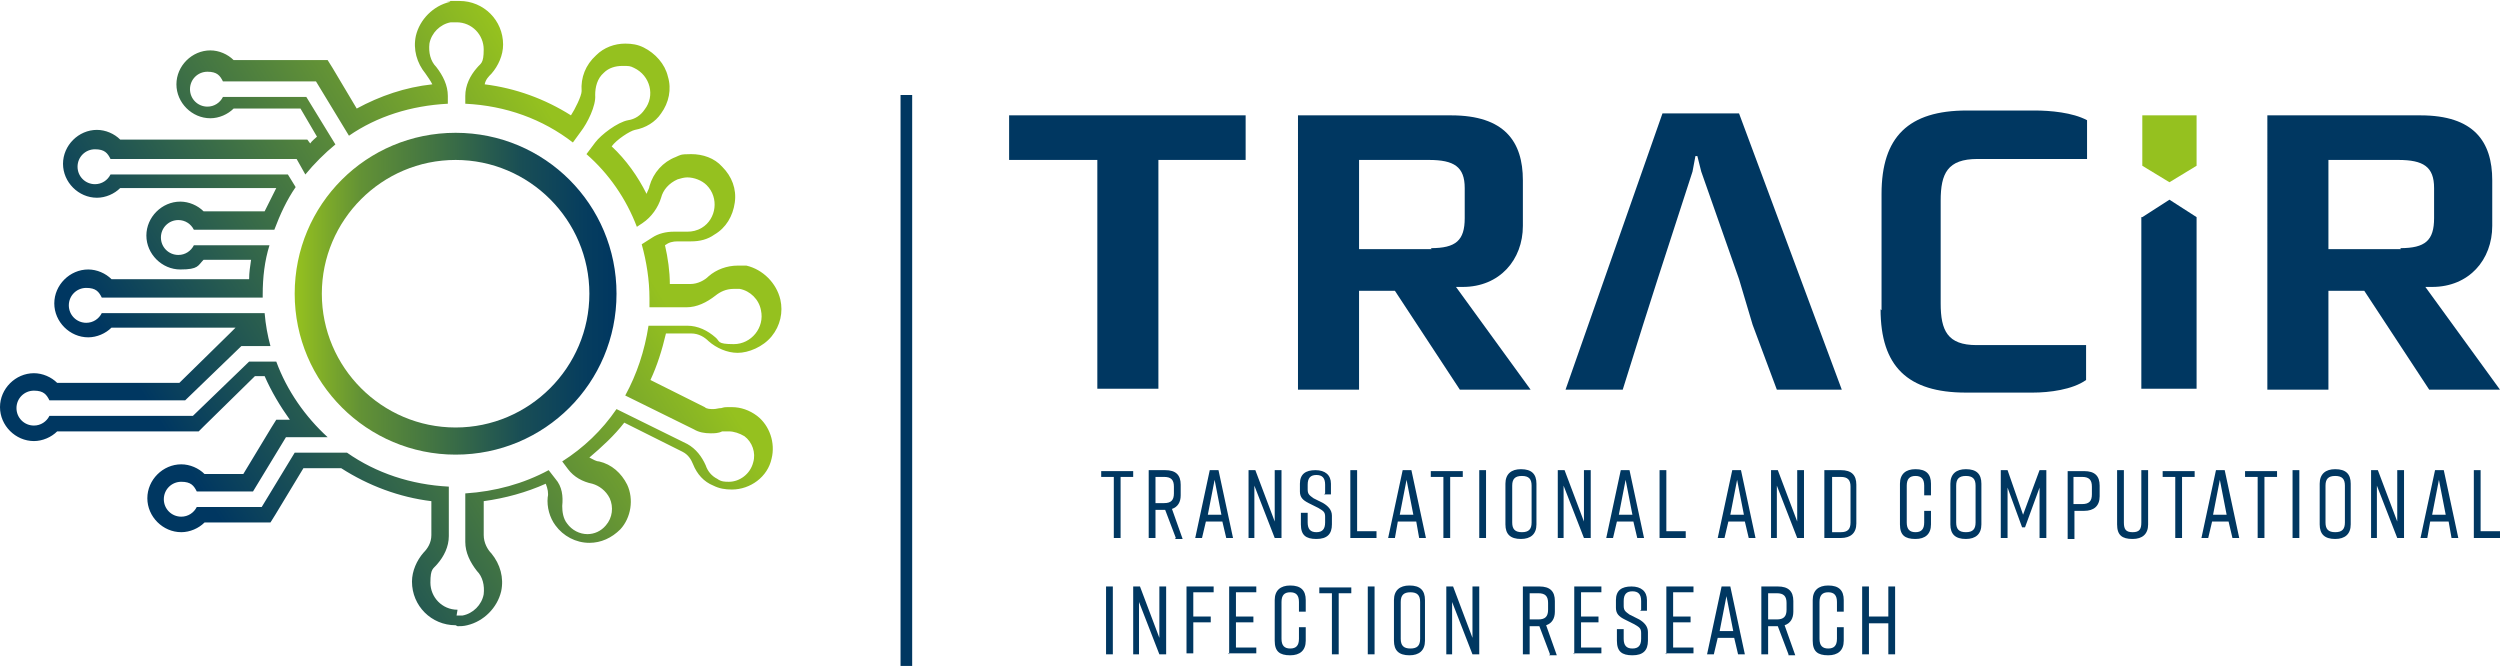
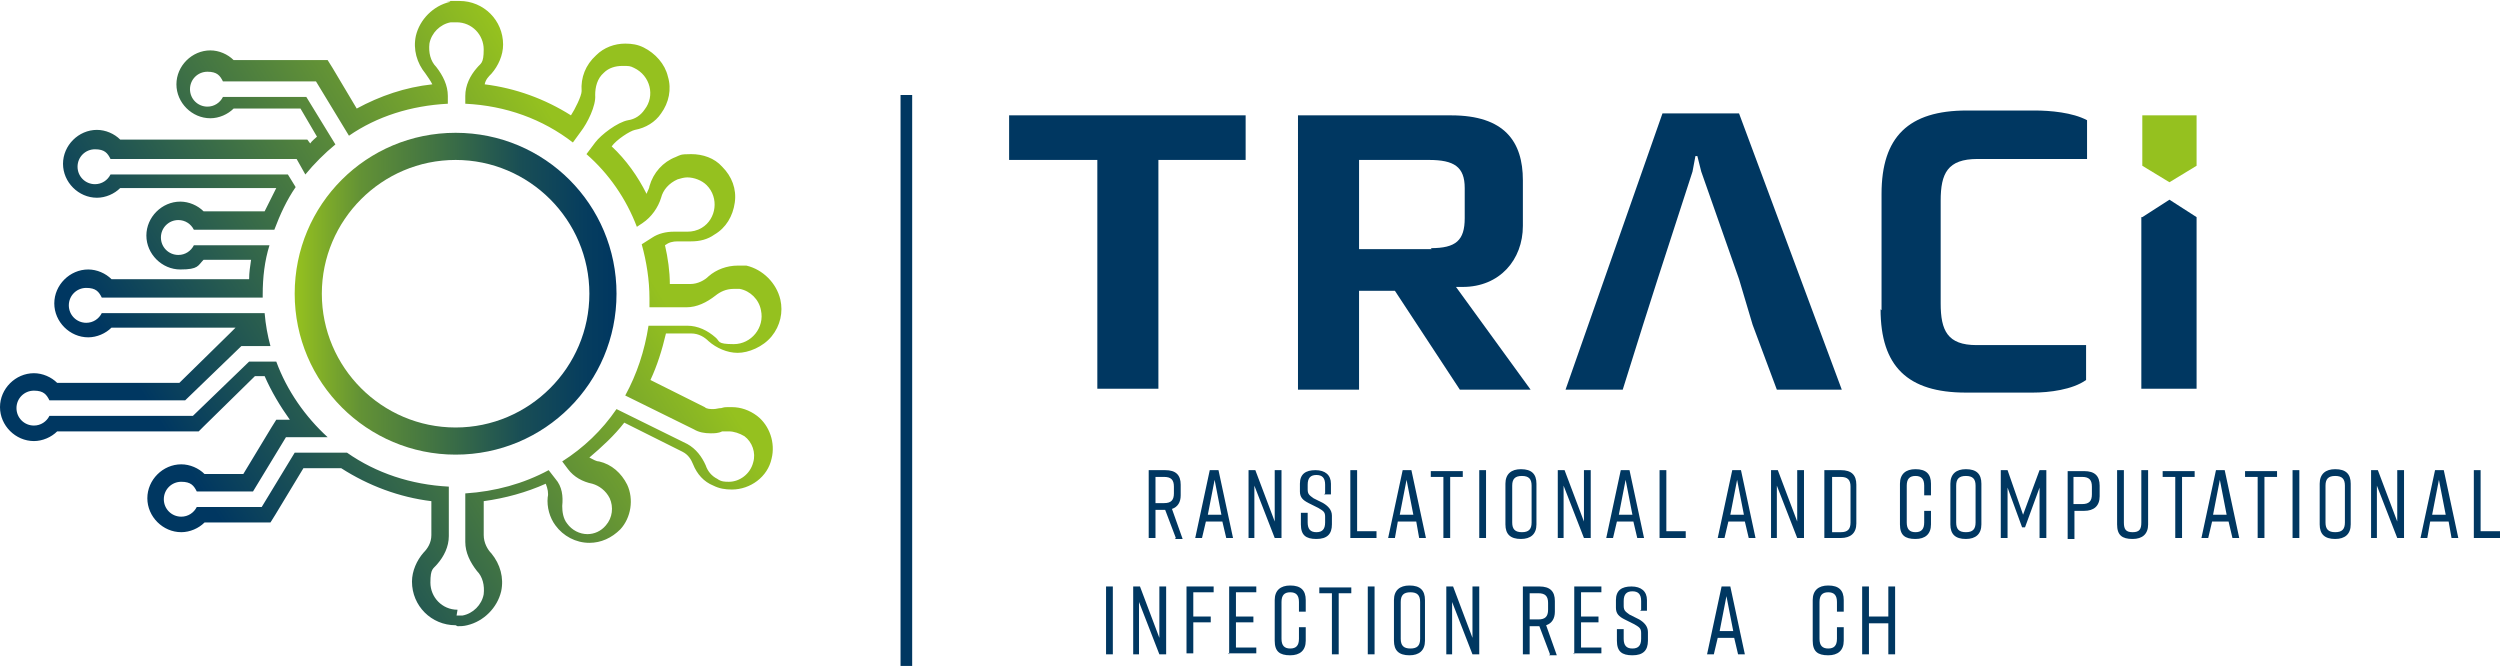
<svg xmlns="http://www.w3.org/2000/svg" id="Ebene_1" version="1.1" viewBox="0 0 257.9 68.7">
  <defs>
    <style>
      .st0 {
        fill: #95c11f;
      }

      .st1 {
        fill: url(#Unbenannter_Verlauf_5);
      }

      .st2 {
        fill: #003761;
      }

      .st3 {
        fill: url(#Unbenannter_Verlauf_2);
      }
    </style>
    <linearGradient id="Unbenannter_Verlauf_5" data-name="Unbenannter Verlauf 5" x1="18.3" y1="46.5" x2="61.7" y2="19.8" gradientUnits="userSpaceOnUse">
      <stop offset="0" stop-color="#003761" />
      <stop offset="1" stop-color="#95c11f" />
    </linearGradient>
    <linearGradient id="Unbenannter_Verlauf_2" data-name="Unbenannter Verlauf 2" x1="63.6" y1="30.3" x2="30.5" y2="30.3" gradientUnits="userSpaceOnUse">
      <stop offset="0" stop-color="#003761" />
      <stop offset=".1" stop-color="#063d5e" />
      <stop offset=".3" stop-color="#194e55" />
      <stop offset=".5" stop-color="#386b47" />
      <stop offset=".8" stop-color="#639235" />
      <stop offset="1" stop-color="#95c11f" />
    </linearGradient>
  </defs>
  <rect class="st2" x="92.9" y="9.8" width="1.2" height="59" />
  <g>
    <g>
-       <path class="st2" d="M116.9,49.2h-1.3v6.3h-.7v-6.3h-1.3v-.6h3.3v.6Z" />
      <path class="st2" d="M121.3,55.5l-1.1-2.9h-1v2.9h-.7v-7h1.7c1.1,0,1.6.5,1.6,1.5v1.1c0,.7-.3,1.2-.9,1.4l1.1,3.1h-.8ZM119.2,51.9h.9c.7,0,1-.3,1-1v-.7c0-.7-.3-1-1-1h-.9v2.8Z" />
      <path class="st2" d="M126.1,53.8h-1.7l-.4,1.7h-.7l1.5-7h.9l1.5,7h-.7l-.4-1.7ZM126,53.1l-.7-3.6-.7,3.6h1.5Z" />
      <path class="st2" d="M128.8,55.5v-7h.7l2,5.3v-5.3h.7v7h-.7l-2.1-5.4v5.4h-.7Z" />
      <path class="st2" d="M136.7,50.9v-.9c0-.7-.3-1-.9-1s-.9.3-.9,1v.5c0,.5.2.6.6.9l1,.5c.5.3.9.7.9,1.3v.9c0,1-.5,1.5-1.6,1.5h0c-1.1,0-1.6-.4-1.6-1.5v-1.2h.7v1c0,.7.3,1,.9,1s.9-.3.9-1v-.6c0-.5-.2-.6-.7-.9l-1-.5c-.6-.3-.9-.6-.9-1.2v-.8c0-1,.6-1.4,1.6-1.4h0c1,0,1.6.5,1.6,1.4v1.1h-.7Z" />
      <path class="st2" d="M142,55.5h-2.7v-7h.7v6.3h2v.7Z" />
      <path class="st2" d="M145.9,53.8h-1.7l-.3,1.7h-.7l1.5-7h.9l1.5,7h-.7l-.3-1.7ZM145.8,53.1l-.7-3.6-.7,3.6h1.5Z" />
      <path class="st2" d="M150.9,49.2h-1.3v6.3h-.7v-6.3h-1.3v-.6h3.3v.6Z" />
      <path class="st2" d="M152.6,55.5v-7h.7v7h-.7Z" />
      <path class="st2" d="M156.9,48.4h0c1.1,0,1.6.5,1.6,1.5v4.2c0,1-.6,1.5-1.6,1.5h0c-1.1,0-1.6-.5-1.6-1.5v-4.2c0-1,.6-1.5,1.6-1.5ZM157,54.9c.7,0,1-.3,1-1v-3.8c0-.7-.3-1-1-1s-1,.3-1,1v3.8c0,.7.3,1,1,1Z" />
      <path class="st2" d="M160.7,55.5v-7h.7l2,5.3v-5.3h.7v7h-.7l-2.1-5.4v5.4h-.7Z" />
      <path class="st2" d="M168.5,53.8h-1.7l-.4,1.7h-.7l1.5-7h.9l1.5,7h-.7l-.4-1.7ZM168.4,53.1l-.7-3.6-.7,3.6h1.5Z" />
      <path class="st2" d="M173.9,55.5h-2.7v-7h.7v6.3h2v.7Z" />
      <path class="st2" d="M180,53.8h-1.7l-.4,1.7h-.7l1.5-7h.9l1.5,7h-.7l-.4-1.7ZM179.9,53.1l-.7-3.6-.7,3.6h1.5Z" />
      <path class="st2" d="M182.7,55.5v-7h.7l2,5.3v-5.3h.7v7h-.7l-2.1-5.4v5.4h-.7Z" />
      <path class="st2" d="M191.5,50v4c0,1-.6,1.5-1.6,1.5h-1.7v-7h1.7c1.1,0,1.6.5,1.6,1.5ZM189.9,49.2h-.9v5.7h.9c.7,0,1-.3,1-1v-3.7c0-.7-.3-1-1-1Z" />
      <path class="st2" d="M199.2,54.1c0,1-.6,1.5-1.6,1.5h0c-1.1,0-1.6-.4-1.6-1.5v-4.2c0-1,.6-1.5,1.6-1.5h0c1.1,0,1.6.5,1.6,1.5v1.2h-.7v-1c0-.7-.3-1-.9-1s-.9.3-.9,1v3.8c0,.7.3,1,.9,1s.9-.3.9-1v-1.2h.7v1.4Z" />
      <path class="st2" d="M202.8,48.4h0c1.1,0,1.6.5,1.6,1.5v4.2c0,1-.6,1.5-1.6,1.5h0c-1.1,0-1.6-.5-1.6-1.5v-4.2c0-1,.6-1.5,1.6-1.5ZM202.8,54.9c.7,0,1-.3,1-1v-3.8c0-.7-.3-1-1-1s-1,.3-1,1v3.8c0,.7.3,1,1,1Z" />
      <path class="st2" d="M209,54.4h-.4l-1.5-4.1v5.2h-.7v-7h.7l1.6,4.6,1.7-4.6h.7v7h-.7v-5.2l-1.5,4.1Z" />
      <path class="st2" d="M216.6,50v1.2c0,1-.6,1.5-1.6,1.5h-1v2.9h-.7v-7h1.7c1.1,0,1.6.5,1.6,1.5ZM215.8,50.2c0-.7-.3-1-1-1h-.9v2.8h.9c.7,0,1-.3,1-1v-.8Z" />
      <path class="st2" d="M221.6,54.1c0,1-.6,1.5-1.6,1.5h0c-1.1,0-1.6-.4-1.6-1.5v-5.6h.7v5.4c0,.7.2,1,.9,1s.9-.3.9-1v-5.4h.7v5.6Z" />
      <path class="st2" d="M226.4,49.2h-1.3v6.3h-.7v-6.3h-1.3v-.6h3.3v.6Z" />
      <path class="st2" d="M229.9,53.8h-1.7l-.4,1.7h-.7l1.5-7h.9l1.5,7h-.7l-.4-1.7ZM229.7,53.1l-.7-3.6-.7,3.6h1.5Z" />
      <path class="st2" d="M234.9,49.2h-1.3v6.3h-.7v-6.3h-1.3v-.6h3.3v.6Z" />
      <path class="st2" d="M236.5,55.5v-7h.7v7h-.7Z" />
      <path class="st2" d="M240.9,48.4h0c1.1,0,1.6.5,1.6,1.5v4.2c0,1-.6,1.5-1.6,1.5h0c-1.1,0-1.6-.5-1.6-1.5v-4.2c0-1,.6-1.5,1.6-1.5ZM240.9,54.9c.7,0,1-.3,1-1v-3.8c0-.7-.3-1-1-1s-1,.3-1,1v3.8c0,.7.3,1,1,1Z" />
      <path class="st2" d="M244.6,55.5v-7h.7l2,5.3v-5.3h.7v7h-.7l-2.1-5.4v5.4h-.7Z" />
      <path class="st2" d="M252.4,53.8h-1.7l-.3,1.7h-.7l1.5-7h.9l1.5,7h-.7l-.3-1.7ZM252.3,53.1l-.7-3.6-.7,3.6h1.5Z" />
      <path class="st2" d="M257.9,55.5h-2.7v-7h.7v6.3h2v.7Z" />
      <path class="st2" d="M114.1,67.5v-7h.7v7h-.7Z" />
      <path class="st2" d="M116.9,67.5v-7h.7l2,5.3v-5.3h.7v7h-.7l-2.1-5.4v5.4h-.7Z" />
      <path class="st2" d="M122.4,60.5h2.8v.6h-2.1v2.5h1.8v.6h-1.8v3.2h-.7v-7Z" />
      <path class="st2" d="M126.8,67.5v-7h2.8v.6h-2.1v2.5h1.8v.6h-1.8v2.6h2.1v.6h-2.9Z" />
      <path class="st2" d="M134.7,66.1c0,1-.6,1.5-1.6,1.5h0c-1.1,0-1.6-.4-1.6-1.5v-4.2c0-1,.6-1.5,1.6-1.5h0c1.1,0,1.6.5,1.6,1.5v1.2h-.7v-1c0-.7-.3-1-.9-1s-.9.3-.9,1v3.8c0,.7.3,1,.9,1s.9-.3.9-1v-1.2h.7v1.4Z" />
-       <path class="st2" d="M139.4,61.2h-1.3v6.3h-.7v-6.3h-1.3v-.6h3.3v.6Z" />
+       <path class="st2" d="M139.4,61.2h-1.3v6.3h-.7v-6.3h-1.3v-.6h3.3v.6" />
      <path class="st2" d="M141.1,67.5v-7h.7v7h-.7Z" />
      <path class="st2" d="M145.4,60.4h0c1.1,0,1.6.5,1.6,1.5v4.2c0,1-.6,1.5-1.6,1.5h0c-1.1,0-1.6-.5-1.6-1.5v-4.2c0-1,.6-1.5,1.6-1.5ZM145.5,66.9c.7,0,1-.3,1-1v-3.8c0-.7-.3-1-1-1s-1,.3-1,1v3.8c0,.7.3,1,1,1Z" />
      <path class="st2" d="M149.2,67.5v-7h.7l2,5.3v-5.3h.7v7h-.7l-2.1-5.4v5.4h-.7Z" />
      <path class="st2" d="M159.9,67.5l-1.1-2.9h-1v2.9h-.7v-7h1.7c1.1,0,1.6.5,1.6,1.5v1.1c0,.7-.3,1.2-.9,1.4l1.1,3.1h-.8ZM157.8,63.9h.9c.7,0,1-.3,1-1v-.7c0-.7-.3-1-1-1h-.9v2.8Z" />
      <path class="st2" d="M162.4,67.5v-7h2.8v.6h-2.1v2.5h1.8v.6h-1.8v2.6h2.1v.6h-2.9Z" />
      <path class="st2" d="M169.3,62.9v-.9c0-.7-.3-1-.9-1s-.9.3-.9,1v.5c0,.5.2.6.6.9l1,.5c.5.3.9.7.9,1.3v.9c0,1-.5,1.5-1.6,1.5h0c-1.1,0-1.6-.4-1.6-1.5v-1.2h.7v1c0,.7.3,1,.9,1s.9-.3.9-1v-.6c0-.5-.2-.6-.7-.9l-1-.5c-.6-.3-.9-.6-.9-1.2v-.8c0-1,.6-1.4,1.6-1.4h0c1,0,1.6.5,1.6,1.4v1.1h-.7Z" />
-       <path class="st2" d="M171.9,67.5v-7h2.8v.6h-2.1v2.5h1.8v.6h-1.8v2.6h2.1v.6h-2.9Z" />
      <path class="st2" d="M178.9,65.8h-1.7l-.4,1.7h-.7l1.5-7h.9l1.5,7h-.7l-.4-1.7ZM178.8,65.1l-.7-3.6-.7,3.6h1.5Z" />
-       <path class="st2" d="M184.5,67.5l-1.1-2.9h-1v2.9h-.7v-7h1.7c1.1,0,1.6.5,1.6,1.5v1.1c0,.7-.3,1.2-.9,1.4l1.1,3.1h-.7ZM182.4,63.9h.9c.7,0,1-.3,1-1v-.7c0-.7-.3-1-1-1h-.9v2.8Z" />
      <path class="st2" d="M190.2,66.1c0,1-.6,1.5-1.6,1.5h0c-1.1,0-1.6-.4-1.6-1.5v-4.2c0-1,.6-1.5,1.6-1.5h0c1.1,0,1.6.5,1.6,1.5v1.2h-.7v-1c0-.7-.3-1-.9-1s-.9.3-.9,1v3.8c0,.7.3,1,.9,1s.9-.3.9-1v-1.2h.7v1.4Z" />
      <path class="st2" d="M192.8,60.5v3.1h2v-3.1h.7v7h-.7v-3.2h-2v3.2h-.7v-7h.7Z" />
    </g>
    <path class="st2" d="M113.1,16.5h-9v-4.6s24.4,0,24.4,0v4.6h-9v23.6h-6.3v-23.6Z" />
    <path class="st2" d="M133.8,11.9h15.9c5.5,0,7.4,2.7,7.4,6.7v4.7c0,3.5-2.4,6.3-6.2,6.3h-.7l7.7,10.6h-7.3l-6.7-10.2h-3.7v10.2h-6.3V11.9ZM147.6,25.6c2.6,0,3.5-.8,3.5-3.1v-3.1c0-2.2-1.1-2.9-3.7-2.9h-7.2v9.2h7.5Z" />
    <path class="st2" d="M194.1,32v-12c0-5.9,2.8-8.6,8.8-8.6h7c1.6,0,3.9.2,5.4,1v4h-11.3c-3.1,0-3.8,1.5-3.8,4.3v10.6c0,2.8.7,4.3,3.7,4.3h11.3v3.6c-1.4,1-3.8,1.3-5.5,1.3h-6.9c-6,0-8.8-2.7-8.8-8.6Z" />
    <path class="st2" d="M221,22.4l2.8-1.8,2.8,1.8v17.7h-5.7v-17.7Z" />
-     <path class="st2" d="M233.8,11.9h15.9c5.5,0,7.4,2.7,7.4,6.7v4.7c0,3.5-2.4,6.3-6.2,6.3h-.7l7.7,10.6h-7.3s-6.7-10.2-6.7-10.2h-3.7v10.2h-6.3V11.9ZM247.6,25.6c2.6,0,3.5-.8,3.5-3.1v-3.1c0-2.2-1.1-2.9-3.7-2.9h-7.2v9.2h7.5Z" />
    <polygon class="st0" points="221 11.9 226.6 11.9 226.6 17.1 223.8 18.8 221 17.1 221 11.9" />
    <polygon class="st2" points="179.4 11.7 171.5 11.7 161.5 40.2 167.4 40.2 169.5 33.5 171 28.8 174.6 17.7 174.9 16.1 175.1 16.1 175.5 17.7 179.4 28.8 180.8 33.5 183.3 40.2 190 40.2 179.4 11.7" />
  </g>
  <path class="st1" d="M47.2,62.9c-1.6,0-2.8-1.3-2.8-2.8s.3-1.4.7-1.9c.7-.8,1.2-1.8,1.2-2.9v-5.1c-3.9-.2-7.5-1.4-10.5-3.5h-5.4s-3.4,5.6-3.4,5.6h-6.7c-.3.6-.9,1-1.6,1-1,0-1.8-.8-1.8-1.8s.8-1.8,1.8-1.8,1.3.4,1.6,1h5.8s3.4-5.6,3.4-5.6h4.3c-2.3-2.1-4.2-4.8-5.3-7.8h-2.8s-5.8,5.6-5.8,5.6H5.1c-.3.6-.9,1-1.6,1-1,0-1.8-.8-1.8-1.8s.8-1.8,1.8-1.8,1.3.4,1.6,1h14s5.8-5.6,5.8-5.6h3c-.3-1.1-.5-2.2-.6-3.4H10.5c-.3.6-.9,1-1.6,1-1,0-1.8-.8-1.8-1.8s.8-1.8,1.8-1.8,1.3.4,1.6,1h16.6c0,0,0-.2,0-.3,0-1.8.2-3.5.7-5.1h-7.8c-.3.6-.9,1-1.6,1-1,0-1.8-.8-1.8-1.8s.8-1.8,1.8-1.8c.7,0,1.3.4,1.6,1h8.3c.6-1.6,1.3-3.1,2.2-4.4l-.8-1.3H11.4c-.3.6-.9,1-1.6,1-1,0-1.8-.8-1.8-1.8s.8-1.8,1.8-1.8,1.3.4,1.6,1h19.2s.9,1.6.9,1.6c.9-1.1,2-2.2,3.1-3.1l-3-4.9h-8.6c-.3.6-.9,1-1.6,1-1,0-1.8-.8-1.8-1.8s.8-1.8,1.8-1.8,1.3.4,1.6,1h9.6s3.4,5.6,3.4,5.6c2.9-2,6.4-3.1,10.2-3.3v-.8c0-1.1-.5-2.1-1.2-3-.6-.6-.8-1.5-.7-2.4.2-1.1,1.1-2,2.2-2.2.2,0,.4,0,.6,0,1.6,0,2.8,1.3,2.8,2.8s-.3,1.4-.7,1.9c-.7.8-1.2,1.8-1.2,2.9v.8c4.2.2,8,1.6,11.1,4l.8-1.1c.7-.9,1.6-2.7,1.5-3.8,0-.8.2-1.7.9-2.3.5-.5,1.2-.7,1.9-.7s.8,0,1.2.2c1.7.8,2.2,2.9,1.1,4.3-.4.6-1,1-1.7,1.1-1.1.2-2.8,1.5-3.4,2.3l-.9,1.2c2.3,2,4.1,4.6,5.2,7.5l.6-.4c.9-.6,1.6-1.6,1.9-2.6.2-.8.8-1.5,1.7-1.9.3-.1.7-.2,1-.2.7,0,1.5.3,2,.8,1.3,1.3,1,3.5-.5,4.4-.5.3-1,.4-1.5.4s-.3,0-.5,0c-.3,0-.6,0-.9,0-.8,0-1.6.2-2.2.6l-1.1.7c.5,1.8.8,3.7.8,5.6s0,.6,0,.9h3.8c1.1,0,2.1-.5,3-1.2.5-.4,1.1-.7,1.9-.7s.4,0,.6,0c1.1.2,2,1.1,2.2,2.2.4,1.8-1,3.5-2.8,3.5s-1.4-.3-1.9-.7c-.8-.7-1.8-1.2-2.9-1.2h-4c-.4,2.6-1.2,5-2.4,7.2l7.1,3.5c.5.3,1.1.4,1.7.4.4,0,.8,0,1.2-.2.2,0,.4,0,.7,0,.5,0,1.1.2,1.6.5.8.6,1.2,1.7.9,2.7-.3,1.2-1.4,2-2.5,2-.4,0-.8,0-1.2-.3-.6-.3-1-.8-1.2-1.4-.4-.9-1-1.7-1.9-2.2l-7.3-3.6c-1.5,2.2-3.4,4-5.6,5.4l.6.8c.6.8,1.5,1.3,2.5,1.5.7.2,1.4.7,1.8,1.5.4.9.3,2-.4,2.8-.5.6-1.2.9-1.9.9-.8,0-1.6-.4-2.1-1.1-.4-.5-.5-1.2-.5-1.8.1-1,0-2-.7-2.8l-.7-.9c-2.6,1.4-5.5,2.2-8.6,2.4v5c0,1.1.5,2.1,1.2,3,.6.6.8,1.5.7,2.4-.2,1.1-1.1,2-2.2,2.2-.2,0-.4,0-.6,0M47.2,64.6h0s0,0,0,0c.3,0,.6,0,1-.1,1.7-.4,3.1-1.8,3.5-3.5.3-1.4-.1-2.8-1-3.9-.4-.4-.8-1.1-.8-1.9v-3.5c2.2-.3,4.4-.9,6.4-1.8.2.5.3,1,.2,1.4-.1,1,.2,2.1.8,2.9.8,1.1,2.1,1.8,3.5,1.8,1.2,0,2.3-.5,3.2-1.4,1.1-1.2,1.4-3.1.7-4.6-.6-1.2-1.6-2.1-2.9-2.4-.3,0-.6-.2-1-.4,1.3-1.1,2.6-2.3,3.6-3.6l6,3c.6.3.9.8,1.1,1.3.4,1,1.1,1.8,2.1,2.2.6.3,1.2.4,1.9.4,1.9,0,3.7-1.3,4.1-3.2.4-1.6-.2-3.4-1.5-4.4-.8-.6-1.7-.9-2.6-.9s-.7,0-1.1.1c-.3,0-.5.1-.8.1s-.7,0-.9-.2l-5.6-2.8c.7-1.5,1.2-3.1,1.6-4.8h2.6c.8,0,1.4.4,1.8.8.8.7,1.9,1.2,3,1.2s2.6-.6,3.5-1.7c.9-1.1,1.2-2.5.9-3.8-.4-1.7-1.8-3.1-3.5-3.5-.3,0-.6,0-.9,0-1.1,0-2.2.4-3,1.1-.4.4-1.1.8-1.9.8h-2.1c0-1.3-.2-2.7-.5-4h0c.4-.3.8-.4,1.3-.4s.4,0,.6,0c.3,0,.5,0,.8,0,.9,0,1.7-.2,2.4-.7,1.2-.7,1.9-1.9,2.1-3.3s-.3-2.7-1.3-3.7c-.8-.9-2-1.3-3.2-1.3s-1.1.1-1.6.3c-1.3.5-2.3,1.6-2.7,3,0,.2-.2.5-.3.8-.9-1.8-2.1-3.5-3.6-4.9h0c.5-.7,1.9-1.6,2.4-1.7,1.1-.2,2.1-.8,2.7-1.7.8-1.1,1.1-2.5.7-3.8-.3-1.3-1.3-2.4-2.5-3-.6-.3-1.2-.4-1.9-.4-1.1,0-2.2.4-3,1.2-1.1,1-1.6,2.3-1.5,3.7,0,.5-.7,1.9-1.1,2.5-2.7-1.7-5.7-2.8-8.9-3.2.1-.5.4-.8.7-1.1.7-.8,1.2-1.9,1.2-3,0-2.5-2-4.5-4.5-4.5s-.6,0-1,.1c-1.7.4-3.1,1.8-3.5,3.5-.3,1.4.1,2.8,1,3.9.2.3.5.7.7,1.1-2.8.3-5.4,1.2-7.8,2.5l-2.5-4.2-.5-.8h-.9s-8.8,0-8.8,0c-.6-.6-1.5-1-2.4-1-1.9,0-3.5,1.6-3.5,3.5s1.6,3.5,3.5,3.5c.9,0,1.8-.4,2.4-1h6.9s1.7,2.9,1.7,2.9c-.2.2-.5.4-.7.7l-.3-.4h-.9s-18.4,0-18.4,0c-.6-.6-1.5-1-2.4-1-1.9,0-3.5,1.6-3.5,3.5s1.6,3.5,3.5,3.5c.9,0,1.8-.4,2.4-1h16.1c-.4.8-.8,1.6-1.2,2.4h-6.3c-.6-.6-1.5-1-2.4-1-1.9,0-3.5,1.6-3.5,3.5s1.6,3.5,3.5,3.5,1.8-.4,2.4-1h4.9c-.1.7-.2,1.3-.2,2h-14.2c-.6-.6-1.5-1-2.4-1-1.9,0-3.5,1.6-3.5,3.5s1.6,3.5,3.5,3.5c.9,0,1.8-.4,2.4-1h14.4s0,0,0,0h-.9s-.7,0-.7,0l-.5.5-5.3,5.2H5.9c-.6-.6-1.5-1-2.4-1-1.9,0-3.5,1.6-3.5,3.5s1.6,3.5,3.5,3.5c.9,0,1.8-.4,2.4-1h13.9s.7,0,.7,0l.5-.5,5.3-5.2h1c.7,1.6,1.6,3.1,2.6,4.5h-.5s-.9,0-.9,0l-.5.8-2.9,4.8h-4c-.6-.6-1.5-1-2.4-1-1.9,0-3.5,1.6-3.5,3.5s1.6,3.5,3.5,3.5c.9,0,1.8-.4,2.4-1h5.9s.9,0,.9,0l.5-.8,2.9-4.8h3.9c2.8,1.8,6,3,9.3,3.4v3.5c0,.8-.4,1.4-.8,1.8-.7.8-1.2,1.9-1.2,3,0,2.5,2,4.5,4.5,4.5h0Z" />
  <path class="st3" d="M47,46.9c-9.1,0-16.6-7.4-16.6-16.6s7.4-16.6,16.6-16.6,16.6,7.4,16.6,16.6-7.4,16.6-16.6,16.6ZM47,16.5c-7.6,0-13.8,6.2-13.8,13.8s6.2,13.8,13.8,13.8,13.8-6.2,13.8-13.8-6.2-13.8-13.8-13.8Z" />
</svg>